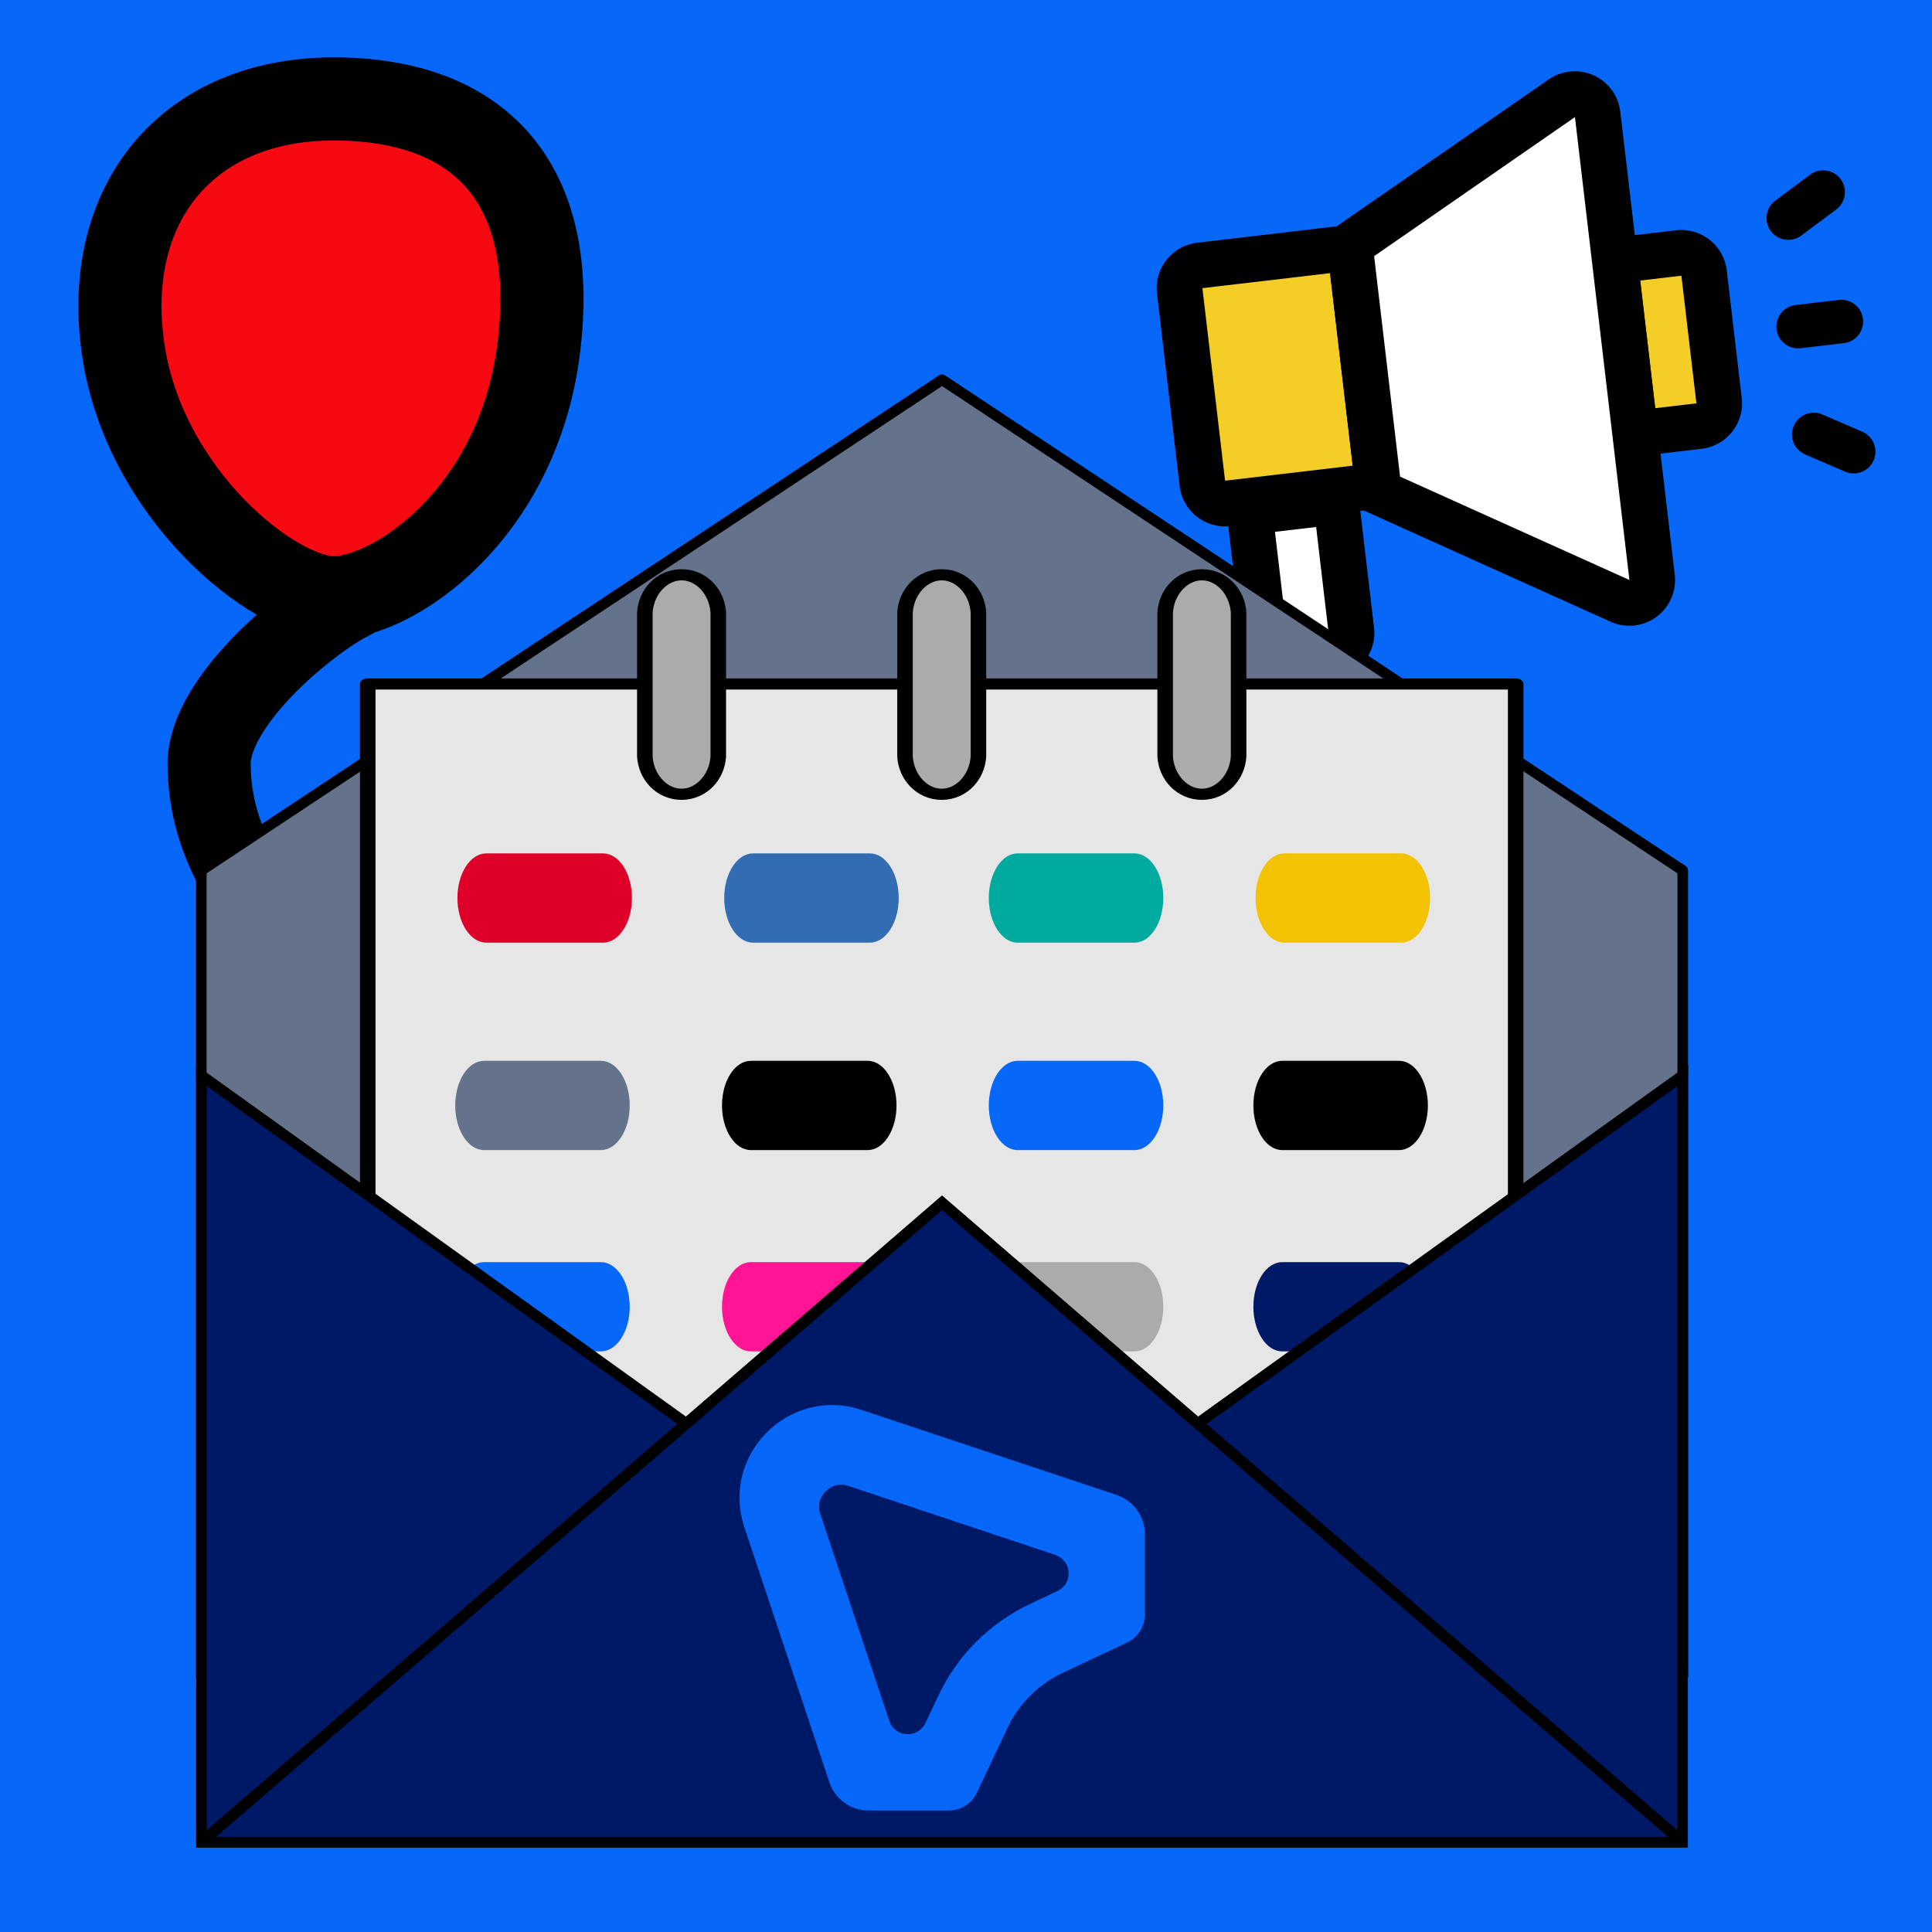
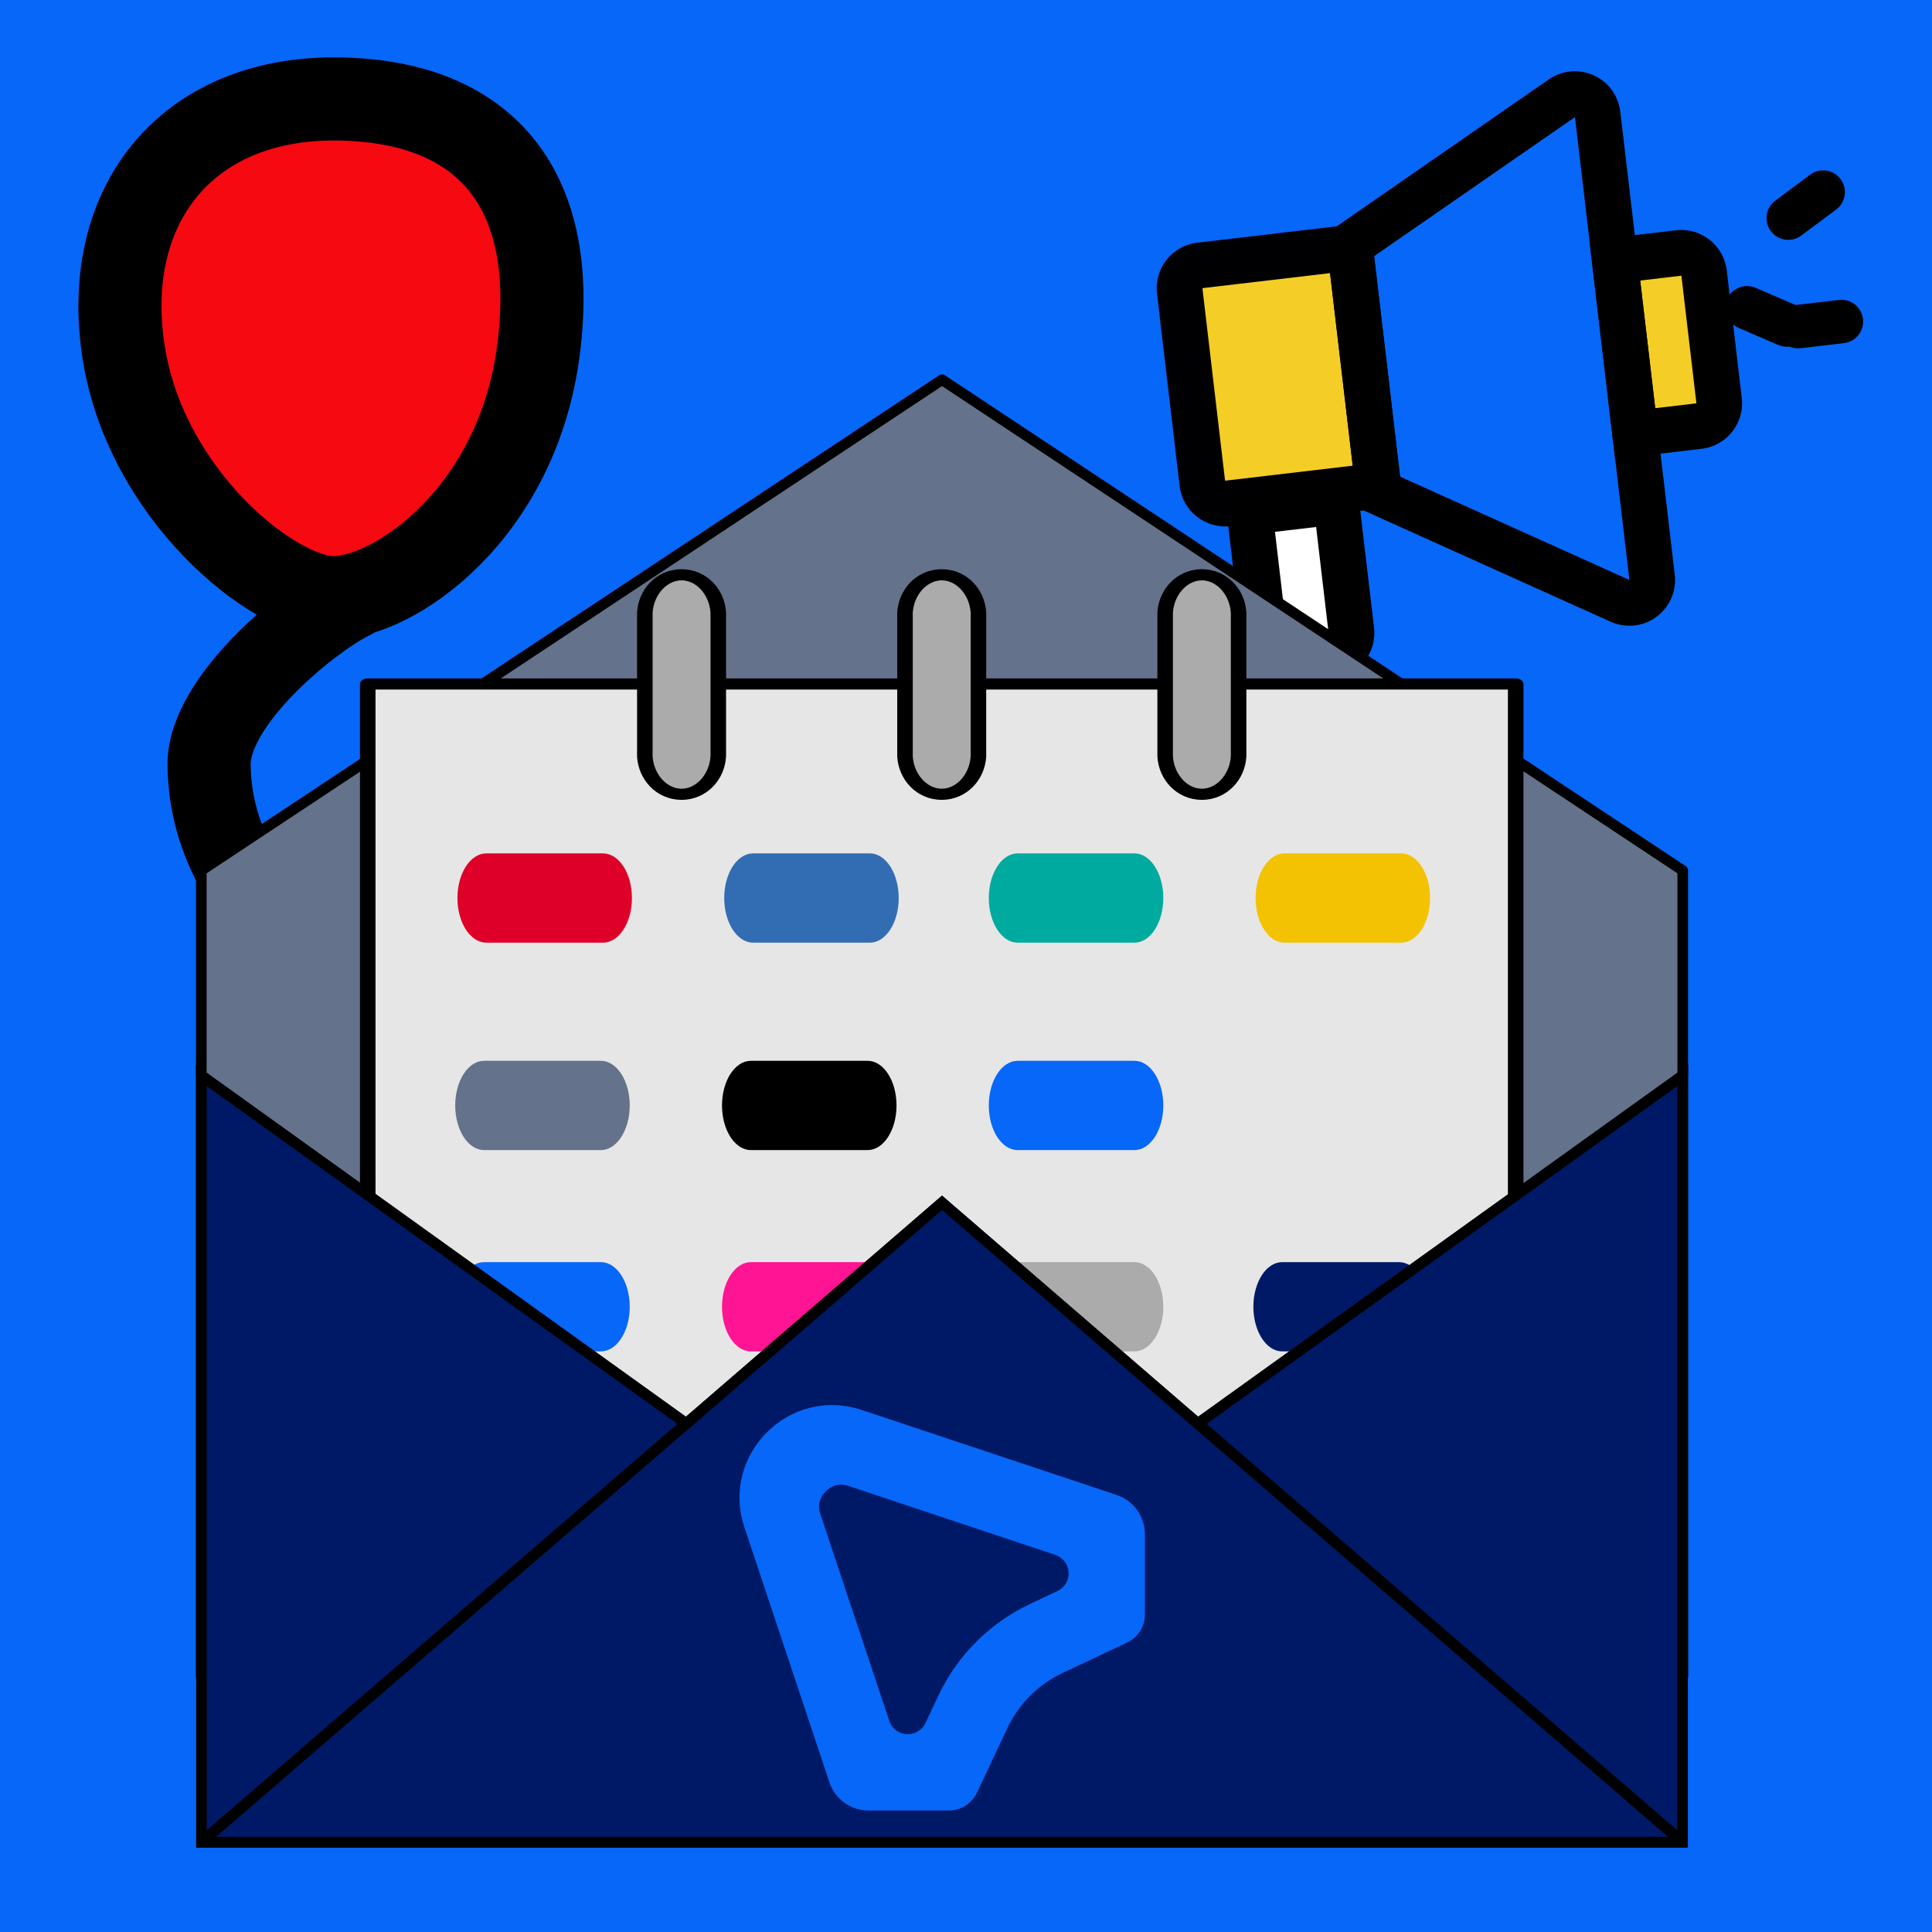
<svg xmlns="http://www.w3.org/2000/svg" xmlns:ns1="http://sodipodi.sourceforge.net/DTD/sodipodi-0.dtd" xmlns:ns2="http://www.inkscape.org/namespaces/inkscape" version="1.1" width="800" height="800">
  <rect width="100%" height="100%" fill="#333333" stroke="none" />
  <svg width="800" height="800" viewBox="0 0 211.666 211.666" version="1.1" id="SvgjsSvg1116" xml:space="preserve" ns1:docname="FancyTool.svg" ns2:version="1.3.2 (091e20e, 2023-11-25, custom)">
    <ns1:namedview id="SvgjsSodipodi:namedview1115" pagecolor="#ffffff" bordercolor="#000000" borderopacity="0.25" ns2:showpageshadow="2" ns2:pageopacity="0.0" ns2:pagecheckerboard="0" ns2:deskcolor="#d1d1d1" ns2:document-units="mm" ns2:zoom="0.70710678" ns2:cx="344.361" ns2:cy="458.9123" ns2:window-width="1920" ns2:window-height="1137" ns2:window-x="1912" ns2:window-y="-8" ns2:window-maximized="1" ns2:current-layer="layer1" />
    <defs id="SvgjsDefs1114">
      <style id="SvgjsStyle1113">
      .cls-1 {
        fill: #0667f9;
      }
    </style>
    </defs>
    <g ns2:label="Layer 1" ns2:groupmode="layer" id="SvgjsG1112" transform="translate(-23.74,-14.46)">
      <rect style="fill:#0667f9;fill-opacity:1;stroke:#000000;stroke-width:0;paint-order:stroke markers fill" id="SvgjsRect1111" width="220.017" height="185.894" x="19.565" y="13.245" />
      <g style="fill:none" id="SvgjsG1110" transform="matrix(2.277,0,0,2.277,5.342,16.192)">
        <path d="M 34,16 C 35,8 31.127,4 24.127,4 17.127,4 13,9 14,16 15,23 21.255,28 24.127,28 27,28 33,24 34,16 Z" fill="#2f88ff" stroke="#000000" stroke-width="4" stroke-linecap="round" stroke-linejoin="round" id="SvgjsPath1109" style="fill:#f60910;fill-opacity:1" />
        <path d="m 25,28 c -2,0.97 -6.896,4.937 -6.86,8.048 0.082,7.015 6.907,10.003 6.942,13.114 0.041,3.733 -5.087,3.859 -5.066,6.255 0.044,4.954 6.451,4.322 6.451,4.322" stroke="#000000" stroke-width="4" stroke-linecap="round" stroke-linejoin="round" id="SvgjsPath1108" ns1:nodetypes="csssc" />
      </g>
      <g id="SvgjsG1107" transform="matrix(0.102,-0.012,0.012,0.102,132.305,10.824)" ns2:label="g7">
        <path d="M 184,342.4 H 345.5 V 598 H 184 c -13.5,0 -24.4,-10.9 -24.4,-24.4 V 366.8 c 0,-13.5 11,-24.4 24.4,-24.4 z" fill="#f4ce26" id="SvgjsPath1106" />
        <path d="M 369.9,622.4 H 184 c -26.9,0 -48.8,-21.9 -48.8,-48.8 V 366.8 C 135.2,339.9 157.1,318 184,318 H 369.9 Z M 184,366.8 V 573.6 H 321.1 V 366.8 Z" fill="#333333" id="SvgjsPath1105" style="fill:#000003;fill-opacity:1" />
        <path d="m 692.9,388.9 h -68.6 v 185.9 h 68.6 c 13.5,0 24.4,-10.9 24.4,-24.4 V 413.3 c 0,-13.5 -10.9,-24.4 -24.4,-24.4 z" fill="#f4ce26" id="SvgjsPath1104" />
-         <path d="m 692.9,599.2 h -93 V 364.5 h 93 c 26.9,0 48.8,21.9 48.8,48.8 v 137.1 c 0,26.9 -21.8,48.8 -48.8,48.8 z M 648.8,550.4 H 693 V 413.3 h -44.2 z m 161.5,-91.8 h 46.5 c 12.8,0 23.2,10.4 23.2,23.2 0,12.8 -10.4,23.2 -23.2,23.2 h -46.5 c -12.8,0 -23.2,-10.4 -23.2,-23.2 0,-12.8 10.4,-23.2 23.2,-23.2 z m 14.7,119.3 40.2,23.2 c 11.1,6.4 14.9,20.6 8.5,31.7 -6.4,11.1 -20.6,14.9 -31.7,8.5 l -40.2,-23.2 c -11.1,-6.4 -14.9,-20.6 -8.5,-31.7 6.4,-11.1 20.6,-14.9 31.7,-8.5 z M 801.8,345.5 842,322.3 c 11.1,-6.4 25.3,-2.6 31.7,8.5 6.4,11.1 2.6,25.3 -8.5,31.7 L 825,385.7 c -11.1,6.4 -25.3,2.6 -31.7,-8.5 -6.4,-11.1 -2.6,-25.3 8.5,-31.7 z" fill="#333333" id="SvgjsPath1103" style="fill:#000000;fill-opacity:1" />
-         <path d="m 345.5,339.6 243,-129.2 c 11.9,-6.3 26.7,-1.8 33,10.1 1.9,3.5 2.9,7.5 2.9,11.5 v 497.2 c 0,13.5 -10.9,24.4 -24.4,24.4 -4.4,0 -8.8,-1.2 -12.6,-3.5 L 345.5,604.9 Z" fill="#ffffff" id="SvgjsPath1102" />
+         <path d="m 692.9,599.2 h -93 V 364.5 h 93 c 26.9,0 48.8,21.9 48.8,48.8 v 137.1 c 0,26.9 -21.8,48.8 -48.8,48.8 z M 648.8,550.4 H 693 V 413.3 h -44.2 z m 161.5,-91.8 h 46.5 c 12.8,0 23.2,10.4 23.2,23.2 0,12.8 -10.4,23.2 -23.2,23.2 h -46.5 c -12.8,0 -23.2,-10.4 -23.2,-23.2 0,-12.8 10.4,-23.2 23.2,-23.2 z c 11.1,6.4 14.9,20.6 8.5,31.7 -6.4,11.1 -20.6,14.9 -31.7,8.5 l -40.2,-23.2 c -11.1,-6.4 -14.9,-20.6 -8.5,-31.7 6.4,-11.1 20.6,-14.9 31.7,-8.5 z M 801.8,345.5 842,322.3 c 11.1,-6.4 25.3,-2.6 31.7,8.5 6.4,11.1 2.6,25.3 -8.5,31.7 L 825,385.7 c -11.1,6.4 -25.3,2.6 -31.7,-8.5 -6.4,-11.1 -2.6,-25.3 8.5,-31.7 z" fill="#333333" id="SvgjsPath1103" style="fill:#000000;fill-opacity:1" />
        <path d="m 600,778 c -8.8,0 -17.5,-2.4 -25.1,-6.9 L 321.1,618.8 V 324.9 L 577,188.8 c 23.7,-12.7 53.4,-3.6 66,20.2 3.7,7.1 5.7,15 5.7,22.9 v 497.2 c 0.1,27 -21.8,48.9 -48.7,48.9 z M 369.9,591.1 600,729.2 V 232 L 369.9,354.3 Z" fill="#333333" id="SvgjsPath1101" style="fill:#000000;fill-opacity:1;stroke-width:0.996;stroke-dasharray:none" />
        <path d="m 206.1,609.6 h 93 v 138.3 c 0,13.5 -10.9,24.4 -24.4,24.4 h -44.2 c -13.5,0 -24.4,-10.9 -24.4,-24.4 z" fill="#ffffff" id="SvgjsPath1100" />
        <path d="m 274.7,796.7 h -44.2 c -26.9,0 -48.8,-21.9 -48.8,-48.8 V 585.2 h 141.8 v 162.7 c 0,26.9 -21.9,48.8 -48.8,48.8 z M 230.5,634 v 113.9 h 44.2 V 634 Z" fill="#333333" id="SvgjsPath1099" style="fill:#000000;fill-opacity:1" />
      </g>
      <g id="SvgjsG1098" transform="matrix(0.317,0,0,0.317,45.794,55.03)" style="display:inline;stroke-width:3.78;stroke-dasharray:none" ns2:label="Letter">
        <polygon style="fill:#64728b;fill-opacity:1;stroke:#000000;stroke-width:3.668;stroke-linecap:round;stroke-linejoin:round;stroke-dasharray:none;stroke-opacity:1" points="446.517,384.338 512,243.712 512,172.862 256,3.254 0,172.862 0,243.712 67.579,388.631 256,411.174 " id="SvgjsPolygon1097" />
        <g id="SvgjsG1096" ns2:label="Planner" transform="matrix(1.204,0,0,0.865,-52.33,50.709)" style="stroke-width:4.46;stroke-dasharray:none">
          <rect x="91.241" y="66.703" style="display:inline;fill:#e6e6e6;stroke:#000000;stroke-width:4.46;stroke-linecap:round;stroke-linejoin:round;stroke-miterlimit:4.3;stroke-dasharray:none;stroke-opacity:1" width="329.513" height="360.887" id="SvgjsRect1095" />
          <path d="m 341.222,38.162 c -0.39,-8.431 -4.954,-15.089 -10.541,-15.089 -5.587,0 -10.151,6.658 -10.541,15.089 v 57.528 c 0.39,8.431 4.954,15.089 10.541,15.089 5.587,0 10.151,-6.658 10.541,-15.089 z" id="SvgjsPath1094" style="display:inline;fill:#ababab;fill-opacity:1;stroke:#000000;stroke-width:4.46;stroke-linecap:round;stroke-linejoin:round;stroke-miterlimit:3.5;stroke-dasharray:none;stroke-opacity:1" ns1:nodetypes="csccscc" transform="translate(-3.7909048e-6)" />
          <path d="m 191.864,38.162 c -0.39,-8.431 -4.954,-15.089 -10.541,-15.089 -5.587,0 -10.151,6.658 -10.541,15.089 v 57.528 c 0.39,8.431 4.954,15.089 10.541,15.089 5.587,0 10.151,-6.658 10.541,-15.089 z" id="SvgjsPath1093" style="display:inline;fill:#ababab;fill-opacity:1;stroke:#000000;stroke-width:4.46;stroke-linecap:round;stroke-linejoin:round;stroke-miterlimit:3.5;stroke-dasharray:none;stroke-opacity:1" ns1:nodetypes="csccscc" transform="translate(-3.7909048e-6)" />
          <path d="m 266.543,38.162 c -0.39,-8.431 -4.954,-15.089 -10.541,-15.089 -5.587,0 -10.151,6.658 -10.541,15.089 v 57.528 c 0.39,8.431 4.954,15.089 10.541,15.089 5.587,0 10.151,-6.658 10.541,-15.089 z" id="SvgjsPath1092" style="display:inline;fill:#ababab;fill-opacity:1;stroke:#000000;stroke-width:4.46;stroke-linecap:round;stroke-linejoin:round;stroke-miterlimit:3.5;stroke-dasharray:none;stroke-opacity:1" ns1:nodetypes="csccscc" />
          <g id="SvgjsG1091" transform="matrix(0.843,0,0,1,35.527,0)" ns2:label="PlannerAppointments">
            <path d="m 377.477,333.362 h 39.785 c 5.423,0 9.818,-7.981 9.818,-17.829 0,-9.848 -4.396,-17.829 -9.818,-17.829 H 377.477 c -5.423,0 -9.818,7.981 -9.818,17.829 0,9.846 4.395,17.829 9.818,17.829 z" id="SvgjsPath1090" style="fill:#001966;fill-opacity:1;stroke:none;stroke-width:4.861;stroke-dasharray:none;stroke-opacity:1" />
            <path d="m 287.383,333.362 h 39.785 c 5.423,0 9.818,-7.981 9.818,-17.829 0,-9.848 -4.395,-17.829 -9.818,-17.829 h -39.785 c -5.423,0 -9.818,7.981 -9.818,17.829 0,9.846 4.395,17.829 9.818,17.829 z" id="SvgjsPath1089" style="fill:#ababab;fill-opacity:1;stroke:none;stroke-width:4.861;stroke-dasharray:none;stroke-opacity:1" />
            <path d="m 196.539,333.362 h 39.785 c 5.423,0 9.818,-7.981 9.818,-17.829 0,-9.848 -4.396,-17.829 -9.818,-17.829 h -39.785 c -5.423,0 -9.818,7.981 -9.818,17.829 0,9.846 4.395,17.829 9.818,17.829 z" id="SvgjsPath1088" style="fill:#ff1493;fill-opacity:1;stroke:none;stroke-width:4.861;stroke-dasharray:none;stroke-opacity:1" />
            <path d="m 105.695,333.362 h 39.785 c 5.423,0 9.818,-7.981 9.818,-17.829 0,-9.848 -4.396,-17.829 -9.818,-17.829 H 105.695 c -5.423,0 -9.818,7.981 -9.818,17.829 0,9.846 4.395,17.829 9.818,17.829 z" id="SvgjsPath1087" style="fill:#0667f9;fill-opacity:1;stroke:none;stroke-width:4.861;stroke-dasharray:none;stroke-opacity:1" />
-             <path d="m 377.477,252.929 h 39.785 c 5.423,0 9.818,-7.981 9.818,-17.829 0,-9.848 -4.396,-17.829 -9.818,-17.829 H 377.477 c -5.423,0 -9.818,7.981 -9.818,17.829 0,9.846 4.395,17.829 9.818,17.829 z" id="SvgjsPath1086" style="fill:#000000;fill-opacity:1;stroke:none;stroke-width:4.861;stroke-dasharray:none;stroke-opacity:1" />
            <path d="m 287.383,252.929 h 39.785 c 5.423,0 9.818,-7.981 9.818,-17.829 0,-9.848 -4.395,-17.829 -9.818,-17.829 h -39.785 c -5.423,0 -9.818,7.981 -9.818,17.829 0,9.846 4.395,17.829 9.818,17.829 z" id="SvgjsPath1085" style="fill:#0667f9;fill-opacity:1;stroke:none;stroke-width:4.861;stroke-dasharray:none;stroke-opacity:1" />
            <path d="m 105.695,252.929 h 39.785 c 5.423,0 9.818,-7.981 9.818,-17.829 0,-9.848 -4.396,-17.829 -9.818,-17.829 H 105.695 c -5.423,0 -9.818,7.981 -9.818,17.829 0,9.846 4.395,17.829 9.818,17.829 z" id="SvgjsPath1084" style="fill:#64728b;fill-opacity:1;stroke:none;stroke-width:4.861;stroke-dasharray:none;stroke-opacity:1" />
            <path d="m 196.539,252.929 h 39.785 c 5.423,0 9.818,-7.981 9.818,-17.829 0,-9.848 -4.396,-17.829 -9.818,-17.829 h -39.785 c -5.423,0 -9.818,7.981 -9.818,17.829 0,9.846 4.395,17.829 9.818,17.829 z" id="SvgjsPath1083" style="fill:#000000;fill-opacity:1;stroke:none;stroke-width:4.861;stroke-dasharray:none;stroke-opacity:1" />
            <path d="m 378.227,170.053 h 39.785 c 5.423,0 9.818,-7.981 9.818,-17.829 0,-9.848 -4.395,-17.829 -9.818,-17.829 H 378.227 c -5.423,0 -9.818,7.981 -9.818,17.829 0,9.848 4.395,17.829 9.818,17.829 z" id="SvgjsPath1082" style="fill:#f3c202;fill-opacity:1;stroke:none;stroke-width:4.861;stroke-dasharray:none;stroke-opacity:1" />
            <path d="m 287.383,170.053 h 39.785 c 5.423,0 9.818,-7.981 9.818,-17.829 0,-9.848 -4.395,-17.829 -9.818,-17.829 h -39.785 c -5.423,0 -9.818,7.981 -9.818,17.829 0,9.848 4.395,17.829 9.818,17.829 z" id="SvgjsPath1081" style="fill:#00aa9e;fill-opacity:1;stroke:none;stroke-width:4.861;stroke-dasharray:none;stroke-opacity:1" />
            <path d="m 197.29,170.053 h 39.785 c 5.423,0 9.818,-7.981 9.818,-17.829 0,-9.848 -4.395,-17.829 -9.818,-17.829 h -39.785 c -5.423,0 -9.818,7.981 -9.818,17.829 0,9.848 4.395,17.829 9.818,17.829 z" id="SvgjsPath1080" style="fill:#326db3;fill-opacity:1;stroke:none;stroke-width:4.861;stroke-dasharray:none;stroke-opacity:1" />
            <path d="m 106.446,170.053 h 39.785 c 5.423,0 9.818,-7.981 9.818,-17.829 0,-9.848 -4.395,-17.829 -9.818,-17.829 h -39.785 c -5.423,0 -9.818,7.981 -9.818,17.829 0,9.848 4.395,17.829 9.818,17.829 z" id="SvgjsPath1079" style="fill:#de0029;fill-opacity:1;stroke:none;stroke-width:4.861;stroke-dasharray:none;stroke-opacity:1" />
          </g>
        </g>
        <g id="SvgjsG1078" style="stroke-width:3.78;stroke-dasharray:none">
          <polygon style="fill:#001966;fill-opacity:1;stroke:#000000;stroke-width:3.78;stroke-dasharray:none;stroke-opacity:1" points="104.078,477.73 0,508.746 0,243.712 167.628,364.022 " id="SvgjsPolygon1077" />
          <polygon style="fill:#001966;fill-opacity:1;stroke:#000000;stroke-width:3.78;stroke-dasharray:none;stroke-opacity:1" points="407.922,477.73 512,508.746 512,243.712 344.37,364.022 " id="SvgjsPolygon1076" />
        </g>
        <g id="SvgjsG1075" transform="translate(-7.49,-24.945)" style="display:none;stroke-width:3.78;stroke-dasharray:none">
          <path style="fill:#515262;stroke-width:3.78;stroke-dasharray:none" d="M 344.37,138.736 H 167.628 c -4.867,0 -8.813,-3.945 -8.813,-8.813 0,-4.868 3.946,-8.813 8.813,-8.813 H 344.37 c 4.867,0 8.813,3.945 8.813,8.813 0,4.868 -3.946,8.813 -8.813,8.813 z" id="SvgjsPath1074" />
-           <path style="fill:#515262;stroke-width:3.78;stroke-dasharray:none" d="M 344.37,179.528 H 167.628 c -4.867,0 -8.813,-3.945 -8.813,-8.813 0,-4.868 3.946,-8.813 8.813,-8.813 H 344.37 c 4.867,0 8.813,3.945 8.813,8.813 0,4.868 -3.946,8.813 -8.813,8.813 z" id="SvgjsPath1073" />
          <path style="display:inline;fill:#515262;stroke-width:3.78;stroke-dasharray:none" d="M 344.37,220.32 H 167.628 c -4.867,0 -8.813,-3.945 -8.813,-8.813 0,-4.868 3.946,-8.813 8.813,-8.813 H 344.37 c 4.867,0 8.813,3.945 8.813,8.813 0,4.868 -3.946,8.813 -8.813,8.813 z" id="SvgjsPath1072" />
        </g>
        <polygon style="fill:#000000;fill-opacity:1;stroke:#000000;stroke-width:3.78;stroke-dasharray:none;stroke-opacity:1" points="256,287.725 512,508.746 0,508.746 " id="SvgjsPolygon1071" />
        <polygon style="fill:#001966;fill-opacity:1;stroke:#000000;stroke-width:3.78;stroke-dasharray:none;stroke-opacity:1" points="0,508.746 256,287.725 512,508.746 " id="SvgjsPolygon1070" />
        <path class="cls-1" d="m 147.788,177.5 -23.314,-7.771 c -6.629,-2.21 -12.935,4.097 -10.726,10.726 l 7.771,23.316 c 0.513,1.539 1.952,2.577 3.576,2.577 h 7.353 c 1.094,0 2.09,-0.631 2.556,-1.62 l 2.788,-5.91 c 1.045,-2.214 2.828,-3.998 5.042,-5.042 l 5.91,-2.788 c 0.989,-0.467 1.62,-1.462 1.62,-2.556 v -7.353 c 0,-1.622 -1.039,-3.063 -2.577,-3.576 z m -4.395,7.169 c 0,0.69 -0.398,1.318 -1.023,1.614 l -2.512,1.185 c -1.831,0.863 -3.485,2.028 -4.915,3.457 -1.432,1.432 -2.595,3.085 -3.457,4.915 l -1.186,2.512 c -0.294,0.625 -0.923,1.023 -1.614,1.023 -0.767,0 -1.449,-0.49 -1.692,-1.219 l -6.3,-18.904 c -0.329,-0.986 0.086,-1.678 0.492,-2.083 0.406,-0.406 1.096,-0.821 2.083,-0.492 l 18.903,6.301 c 0.729,0.243 1.219,0.923 1.219,1.692 z" id="SvgjsPath1069" style="stroke-width:0.16" transform="matrix(3.78,0,0,3.78,-242.263,-282.255)" />
      </g>
      <g id="SvgjsG1068" transform="matrix(1.198,0,0,1.198,1.282,21.599)" style="display:inline">
        <rect style="display:inline;fill:#0667f9;fill-opacity:1;stroke:none;stroke-width:0.666;stroke-linecap:round;stroke-linejoin:round;stroke-miterlimit:4.3;stroke-dasharray:none;stroke-opacity:1;paint-order:normal" id="SvgjsRect1067" width="36.28" height="34.091" x="173.106" y="147.442" />
        <rect style="display:inline;fill:#0667f9;fill-opacity:1;stroke:none;stroke-width:1.106;stroke-linecap:round;stroke-linejoin:round;stroke-miterlimit:4.3;stroke-dasharray:none;stroke-opacity:1;paint-order:normal" id="SvgjsRect1066" width="24.685" height="138.156" x="163.015" y="-173.968" transform="rotate(90)" />
        <rect style="display:inline;fill:#0667f9;fill-opacity:1;stroke:none;stroke-width:0.734;stroke-linecap:round;stroke-linejoin:round;stroke-miterlimit:4.3;stroke-dasharray:none;stroke-opacity:1;paint-order:normal" id="SvgjsRect1065" width="43.771" height="34.32" x="-7.092" y="147.442" />
      </g>
    </g>
  </svg>
  <style>@media (prefers-color-scheme: light) { :root { filter: none; } }
@media (prefers-color-scheme: dark) { :root { filter: none; } }
</style>
</svg>